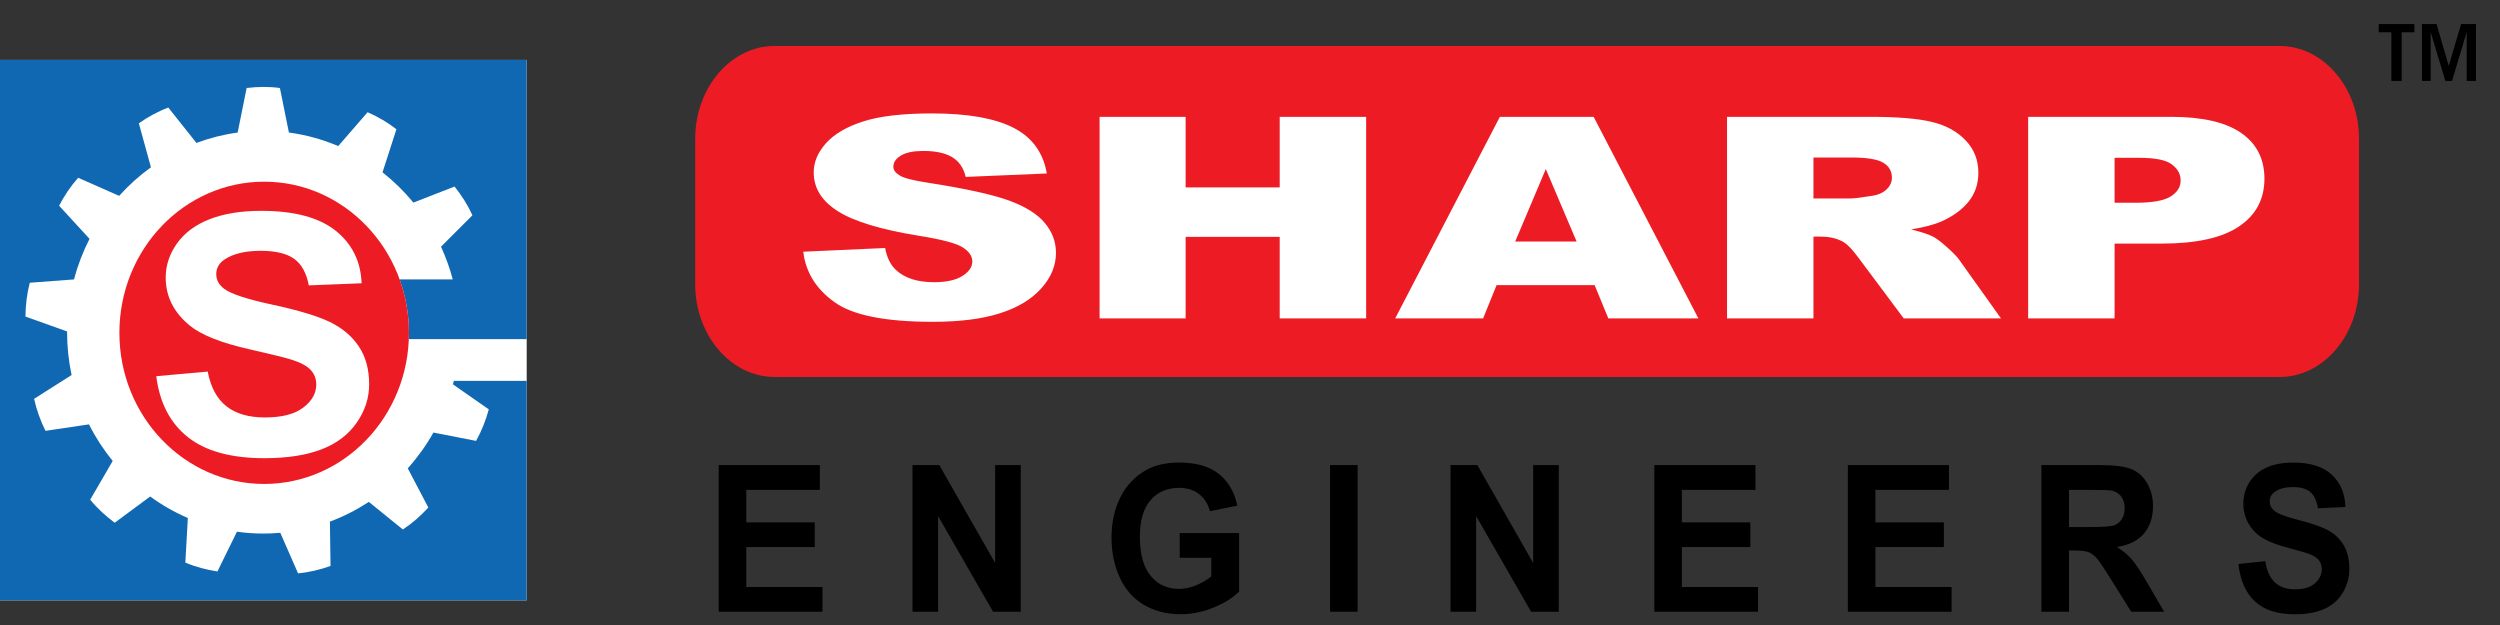
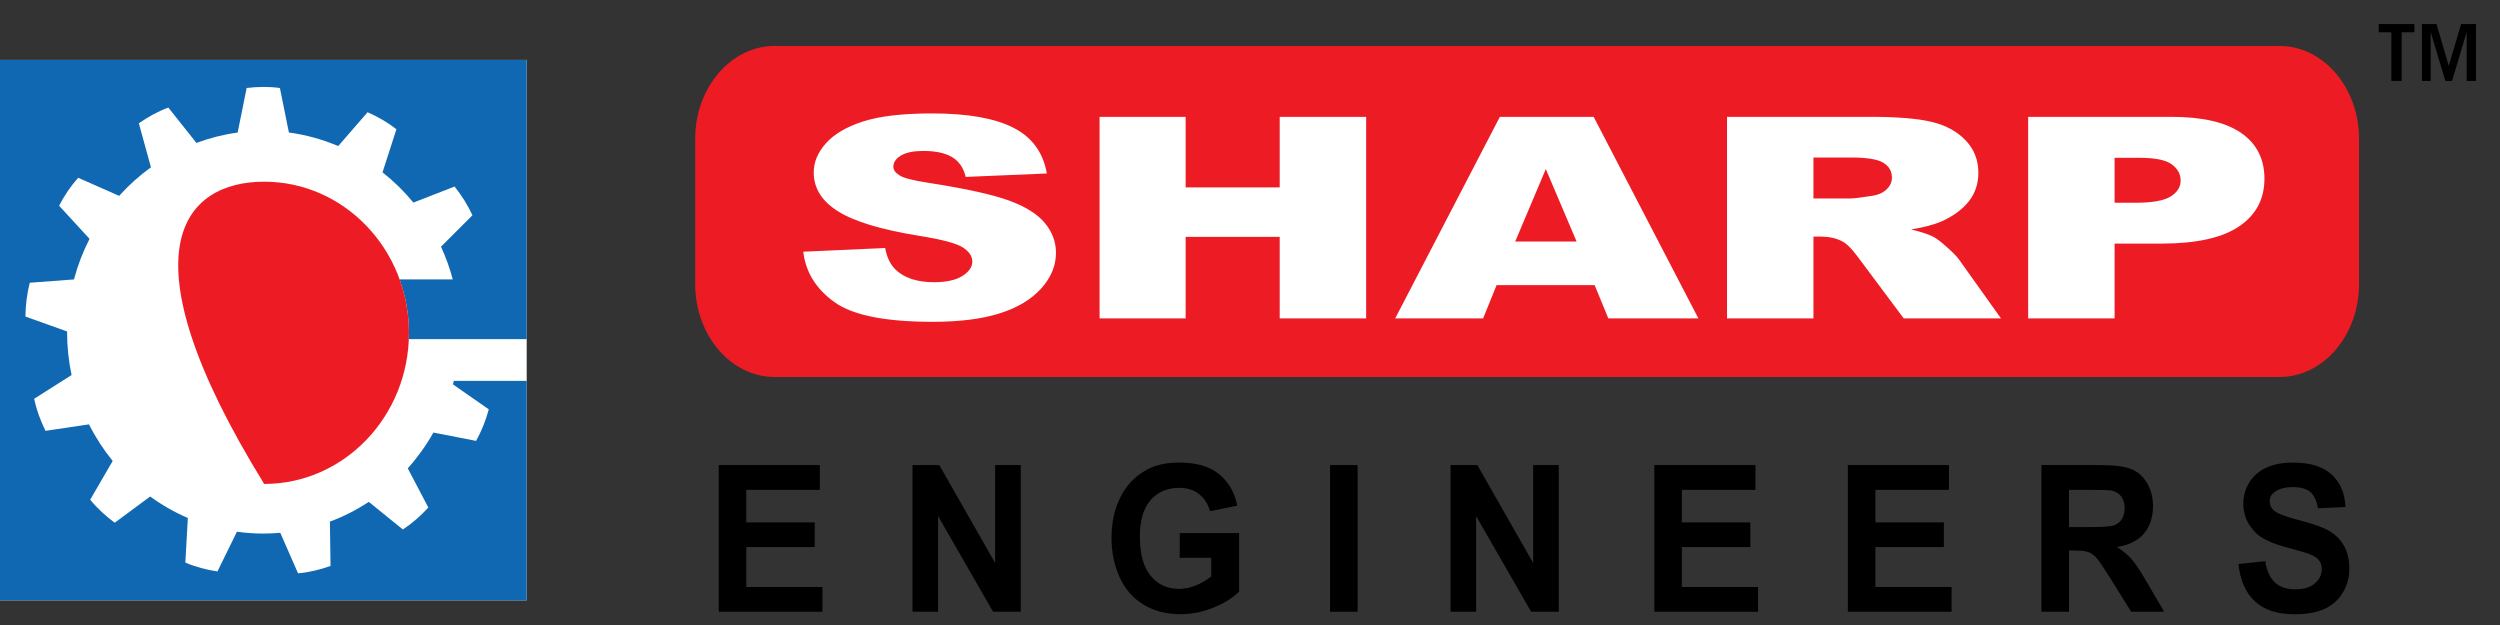
<svg xmlns="http://www.w3.org/2000/svg" width="216" height="54" viewBox="0 0 216 54" fill="none">
  <rect x="0" y="0" width="216" height="54" fill="#333333" stroke="none" />
  <g clip-path="url(#clip0_453_405)">
    <path fill-rule="evenodd" clip-rule="evenodd" d="M24.969 11.389C26.471 11.59 27.914 11.992 29.27 12.565L31.833 9.629C32.726 10.023 33.57 10.502 34.344 11.108L33.133 14.844C34.121 15.616 35.023 16.497 35.825 17.465L39.416 16.075C40.03 16.845 40.562 17.668 40.974 18.569L38.231 21.29C38.761 22.435 39.173 23.648 39.448 24.91L43.225 25.364C43.421 26.336 43.52 27.316 43.477 28.31L39.843 29.281C39.79 30.593 39.595 32.008 39.272 33.23L42.398 35.399C42.132 36.353 41.776 37.27 41.288 38.131L37.568 37.408C36.934 38.526 36.183 39.566 35.33 40.511L37.123 43.909C36.455 44.631 35.725 45.276 34.903 45.81L31.933 43.419C30.875 44.11 29.739 44.687 28.541 45.128L28.593 48.974C27.674 49.299 26.734 49.528 25.762 49.614L24.213 46.099C23.727 46.142 23.235 46.164 22.74 46.164C21.957 46.164 21.188 46.109 20.433 46.005L18.734 49.449C17.771 49.304 16.834 49.064 15.934 48.683L16.152 44.815C14.986 44.316 13.885 43.689 12.865 42.951L9.773 45.226C8.985 44.643 8.263 43.989 7.635 43.227L9.597 39.869C8.806 38.895 8.11 37.832 7.533 36.696L3.742 37.259C3.306 36.372 2.962 35.451 2.75 34.479L6.019 32.419C5.762 31.221 5.626 29.977 5.626 28.703C5.626 28.682 5.626 28.662 5.626 28.641L1.992 27.348C2.008 26.355 2.119 25.376 2.371 24.416L6.224 24.126C6.553 22.895 7.011 21.718 7.583 20.609L4.928 17.733C5.39 16.86 5.932 16.045 6.591 15.311L10.165 16.881C10.999 15.958 11.929 15.126 12.939 14.402L11.882 10.589C12.688 10.032 13.537 9.564 14.454 9.223L16.907 12.29C18.053 11.864 19.255 11.559 20.5 11.391L21.286 7.528C22.252 7.414 23.218 7.398 24.185 7.528L24.969 11.389Z" fill="white" />
    <path fill-rule="evenodd" clip-rule="evenodd" d="M0 5.179H45.506V29.301V32.908V51.869H0V5.179Z" fill="white" />
    <path fill-rule="evenodd" clip-rule="evenodd" d="M0 5.179H45.506V29.301H35.32C35.328 29.119 35.333 28.938 35.333 28.756C35.333 27.132 35.045 25.576 34.522 24.138H39.118C38.859 23.161 38.516 22.216 38.102 21.313L40.818 18.602C40.41 17.704 39.884 16.884 39.275 16.117L35.717 17.503C34.923 16.537 34.029 15.661 33.05 14.89L34.25 11.169C33.483 10.566 32.647 10.087 31.762 9.696L29.221 12.62C27.879 12.049 26.45 11.649 24.961 11.449L24.183 7.603C23.226 7.473 22.269 7.488 21.31 7.603L20.533 11.453C19.299 11.62 18.108 11.924 16.972 12.349L14.543 9.293C13.635 9.631 12.793 10.099 11.995 10.653L13.042 14.453C12.041 15.174 11.12 16.003 10.294 16.922L6.752 15.359C6.1 16.09 5.562 16.903 5.105 17.773L7.736 20.637C7.171 21.741 6.717 22.915 6.391 24.142L2.573 24.429C2.323 25.387 2.213 26.363 2.197 27.351L5.797 28.638C5.797 28.66 5.797 28.679 5.797 28.701C5.797 29.971 5.932 31.21 6.186 32.403L2.948 34.456C3.156 35.424 3.498 36.341 3.93 37.225L7.687 36.665C8.258 37.797 8.947 38.856 9.736 39.827L7.793 43.173C8.413 43.932 9.129 44.584 9.911 45.164L12.974 42.898C13.983 43.633 15.074 44.258 16.23 44.754L16.014 48.608C16.907 48.989 17.835 49.227 18.788 49.372L20.471 45.94C21.219 46.045 21.982 46.099 22.757 46.099C23.248 46.099 23.735 46.076 24.216 46.033L25.752 49.536C26.715 49.45 27.645 49.222 28.557 48.898L28.505 45.067C29.693 44.626 30.818 44.05 31.866 43.363L34.807 45.746C35.622 45.212 36.345 44.571 37.008 43.851L35.231 40.464C36.075 39.523 36.82 38.487 37.448 37.372L41.133 38.093C41.615 37.235 41.969 36.321 42.232 35.37L39.135 33.209C39.161 33.109 39.186 33.009 39.211 32.907H45.507V51.868H0V5.179Z" fill="#1068B3" />
-     <path fill-rule="evenodd" clip-rule="evenodd" d="M22.825 15.698C29.733 15.698 35.334 21.546 35.334 28.756C35.334 35.966 29.733 41.813 22.825 41.813C15.918 41.813 10.316 35.966 10.316 28.756C10.316 21.546 15.919 15.698 22.825 15.698Z" fill="#ED1C24" />
-     <path d="M13.5 32.503L17.945 32.105C18.209 33.47 18.752 34.47 19.573 35.111C20.388 35.745 21.49 36.068 22.88 36.068C24.35 36.068 25.461 35.785 26.204 35.212C26.952 34.644 27.326 33.981 27.326 33.222C27.326 32.73 27.168 32.317 26.852 31.976C26.541 31.629 25.993 31.331 25.208 31.082C24.676 30.908 23.454 30.61 21.553 30.177C19.104 29.625 17.387 28.942 16.403 28.134C15.012 26.999 14.317 25.614 14.317 23.979C14.317 22.926 14.643 21.945 15.296 21.026C15.95 20.112 16.893 19.414 18.119 18.934C19.351 18.458 20.833 18.217 22.57 18.217C25.413 18.217 27.546 18.784 28.984 19.92C30.416 21.059 31.169 22.574 31.244 24.474L26.678 24.657C26.483 23.595 26.061 22.829 25.419 22.367C24.775 21.9 23.812 21.67 22.528 21.67C21.201 21.67 20.158 21.916 19.41 22.415C18.926 22.733 18.683 23.161 18.683 23.694C18.683 24.184 18.911 24.603 19.363 24.948C19.936 25.391 21.337 25.853 23.56 26.328C25.783 26.809 27.427 27.305 28.49 27.814C29.554 28.329 30.387 29.026 30.992 29.916C31.593 30.805 31.894 31.902 31.894 33.204C31.894 34.389 31.535 35.499 30.813 36.528C30.092 37.562 29.075 38.331 27.758 38.832C26.442 39.336 24.798 39.587 22.834 39.587C19.975 39.587 17.778 38.986 16.245 37.779C14.712 36.572 13.794 34.812 13.5 32.503Z" fill="white" />
+     <path fill-rule="evenodd" clip-rule="evenodd" d="M22.825 15.698C29.733 15.698 35.334 21.546 35.334 28.756C35.334 35.966 29.733 41.813 22.825 41.813C10.316 21.546 15.919 15.698 22.825 15.698Z" fill="#ED1C24" />
    <path d="M193.4 48.731L195.716 48.486C195.853 49.324 196.135 49.938 196.563 50.33C196.989 50.719 197.562 50.917 198.286 50.917C199.051 50.917 199.631 50.742 200.018 50.391C200.408 50.044 200.602 49.636 200.602 49.169C200.602 48.868 200.521 48.616 200.356 48.406C200.195 48.194 199.909 48.011 199.501 47.858C199.223 47.751 198.586 47.569 197.596 47.303C196.32 46.964 195.426 46.545 194.912 46.049C194.189 45.353 193.825 44.504 193.825 43.501C193.825 42.854 193.995 42.253 194.336 41.69C194.676 41.129 195.168 40.701 195.806 40.407C196.448 40.114 197.219 39.967 198.125 39.967C199.608 39.967 200.717 40.315 201.467 41.011C202.215 41.71 202.606 42.639 202.645 43.804L200.266 43.916C200.164 43.264 199.944 42.795 199.61 42.512C199.275 42.226 198.773 42.084 198.104 42.084C197.413 42.084 196.87 42.235 196.479 42.541C196.227 42.736 196.101 42.998 196.101 43.326C196.101 43.627 196.218 43.883 196.455 44.096C196.754 44.367 197.484 44.65 198.642 44.941C199.799 45.236 200.655 45.54 201.211 45.853C201.765 46.169 202.198 46.596 202.514 47.142C202.827 47.688 202.983 48.36 202.983 49.159C202.983 49.885 202.796 50.566 202.421 51.198C202.045 51.831 201.515 52.304 200.83 52.611C200.143 52.921 199.288 53.073 198.264 53.073C196.773 53.073 195.63 52.706 194.83 51.965C194.031 51.225 193.553 50.146 193.4 48.731ZM178.762 45.539H180.521C181.662 45.539 182.376 45.489 182.661 45.387C182.944 45.283 183.167 45.103 183.329 44.849C183.488 44.594 183.571 44.28 183.571 43.899C183.571 43.471 183.463 43.129 183.251 42.867C183.04 42.605 182.741 42.439 182.354 42.368C182.162 42.342 181.583 42.327 180.618 42.327H178.762V45.539ZM176.38 52.852V40.183H181.39C182.651 40.183 183.565 40.297 184.135 40.524C184.707 40.752 185.164 41.156 185.507 41.737C185.85 42.322 186.02 42.985 186.02 43.734C186.02 44.684 185.759 45.472 185.24 46.092C184.721 46.709 183.943 47.101 182.908 47.26C183.424 47.585 183.849 47.939 184.184 48.325C184.52 48.711 184.97 49.395 185.537 50.38L186.98 52.852H184.134L182.413 50.094C181.802 49.11 181.384 48.489 181.16 48.233C180.935 47.977 180.696 47.803 180.443 47.705C180.191 47.611 179.793 47.563 179.244 47.563H178.764V52.852H176.38ZM159.654 52.852V40.183H168.392V42.326H162.034V45.135H167.95V47.268H162.034V50.716H168.618V52.852H159.654ZM142.934 52.852V40.183H151.671V42.326H145.313V45.135H151.229V47.268H145.313V50.716H151.896V52.852H142.934ZM125.327 52.852V40.183H127.642L132.466 48.642V40.183H134.678V52.852H132.288L127.538 44.589V52.852H125.327ZM114.919 52.852V40.183H117.297V52.852H114.919ZM101.929 48.195V46.059H107.058V51.106C106.558 51.625 105.837 52.082 104.89 52.477C103.943 52.869 102.985 53.067 102.017 53.067C100.784 53.067 99.71 52.789 98.793 52.235C97.876 51.677 97.187 50.883 96.725 49.848C96.265 48.812 96.034 47.689 96.034 46.473C96.034 45.154 96.291 43.981 96.805 42.954C97.321 41.93 98.073 41.142 99.066 40.596C99.821 40.174 100.762 39.965 101.887 39.965C103.35 39.965 104.494 40.295 105.314 40.953C106.137 41.613 106.666 42.525 106.903 43.691L104.541 44.166C104.373 43.543 104.061 43.05 103.602 42.691C103.144 42.33 102.573 42.15 101.887 42.15C100.846 42.15 100.021 42.505 99.405 43.214C98.792 43.925 98.485 44.973 98.485 46.369C98.485 47.87 98.796 49 99.419 49.753C100.039 50.507 100.854 50.879 101.861 50.879C102.36 50.879 102.86 50.775 103.361 50.565C103.861 50.356 104.292 50.097 104.652 49.8V48.193H101.929V48.195ZM78.839 52.852V40.183H81.155L85.98 48.642V40.183H88.192V52.852H85.801L81.051 44.589V52.852H78.839ZM62.098 52.852V40.183H70.835V42.326H64.478V45.135H70.394V47.268H64.478V50.716H71.06V52.852H62.098Z" fill="black" />
    <path fill-rule="evenodd" clip-rule="evenodd" d="M66.924 3.972H196.962C200.734 3.972 203.819 7.576 203.819 11.979V24.563C203.819 28.967 200.733 32.571 196.962 32.571H66.924C63.152 32.571 60.066 28.966 60.066 24.563V11.979C60.066 7.574 63.152 3.972 66.924 3.972Z" fill="#ED1C24" />
    <path d="M182.7 17.518H184.52C185.954 17.518 186.957 17.34 187.54 16.98C188.117 16.619 188.407 16.156 188.407 15.597C188.407 15.049 188.156 14.583 187.65 14.206C187.153 13.825 186.205 13.634 184.817 13.634H182.7V17.518ZM175.232 10.095H187.589C190.279 10.095 192.296 10.557 193.634 11.486C194.973 12.41 195.647 13.733 195.647 15.439C195.647 17.199 194.919 18.573 193.456 19.562C191.994 20.551 189.764 21.046 186.768 21.046H182.701V27.509H175.233V10.095H175.232ZM156.682 17.15H159.82C160.155 17.15 160.811 17.073 161.786 16.914C162.28 16.841 162.682 16.659 162.997 16.367C163.304 16.075 163.461 15.74 163.461 15.358C163.461 14.794 163.215 14.364 162.722 14.064C162.228 13.76 161.304 13.609 159.948 13.609H156.682V17.15ZM149.215 27.509V10.095H161.608C163.904 10.095 165.663 10.237 166.873 10.525C168.09 10.809 169.069 11.336 169.814 12.111C170.561 12.881 170.93 13.821 170.93 14.928C170.93 15.898 170.644 16.729 170.078 17.43C169.507 18.132 168.722 18.699 167.73 19.137C167.093 19.413 166.224 19.644 165.12 19.823C166.006 20.038 166.65 20.253 167.059 20.467C167.328 20.609 167.724 20.914 168.245 21.38C168.768 21.85 169.115 22.207 169.288 22.463L172.885 27.51H164.482L160.51 22.187C160.005 21.501 159.557 21.052 159.159 20.845C158.627 20.578 158.016 20.443 157.339 20.443H156.682V27.51H149.215V27.509ZM136.219 20.868L133.558 14.608L130.914 20.868H136.219ZM137.776 24.635H129.306L128.141 27.51H120.545L129.587 10.097H137.693L146.741 27.51H138.96L137.776 24.635ZM95.005 10.095H102.439V16.189H110.567V10.095H118.035V27.509H110.567V20.466H102.439V27.509H95.005V10.095ZM69.402 21.747L76.477 21.428C76.629 22.258 76.942 22.891 77.413 23.329C78.174 24.034 79.274 24.383 80.695 24.383C81.755 24.383 82.573 24.205 83.15 23.844C83.721 23.483 84.007 23.065 84.007 22.592C84.007 22.141 83.737 21.736 83.189 21.379C82.64 21.023 81.374 20.686 79.379 20.369C76.119 19.838 73.794 19.136 72.405 18.257C71.004 17.377 70.305 16.258 70.305 14.896C70.305 13.999 70.664 13.152 71.38 12.358C72.098 11.564 73.174 10.939 74.613 10.481C76.053 10.026 78.025 9.8 80.529 9.8C83.604 9.8 85.952 10.213 87.564 11.039C89.178 11.867 90.136 13.184 90.445 14.989L83.436 15.285C83.251 14.503 82.86 13.931 82.26 13.574C81.667 13.222 80.843 13.042 79.796 13.042C78.927 13.042 78.277 13.172 77.841 13.44C77.403 13.704 77.186 14.028 77.186 14.409C77.186 14.685 77.364 14.932 77.723 15.154C78.076 15.385 78.906 15.597 80.222 15.796C83.472 16.302 85.795 16.817 87.202 17.336C88.609 17.855 89.634 18.495 90.272 19.266C90.911 20.032 91.236 20.891 91.236 21.844C91.236 22.959 90.805 23.988 89.953 24.93C89.101 25.875 87.908 26.588 86.374 27.074C84.844 27.561 82.911 27.805 80.581 27.805C76.492 27.805 73.657 27.238 72.083 26.094C70.501 24.956 69.61 23.507 69.402 21.747Z" fill="white" />
    <path fill-rule="evenodd" clip-rule="evenodd" d="M209.255 2.077H210.516L211.572 5.689L212.64 2.077H213.925V6.994H213.124V2.768L211.854 6.994H211.278L210.011 2.775V6.994H209.254V2.077H209.255ZM205.52 2.077H208.602V2.786H207.504V6.995H206.612V2.786H205.52V2.077Z" fill="black" />
  </g>
  <defs>
    <clipPath id="clip0_453_405">
      <rect width="216" height="53.076" fill="white" />
    </clipPath>
  </defs>
</svg>